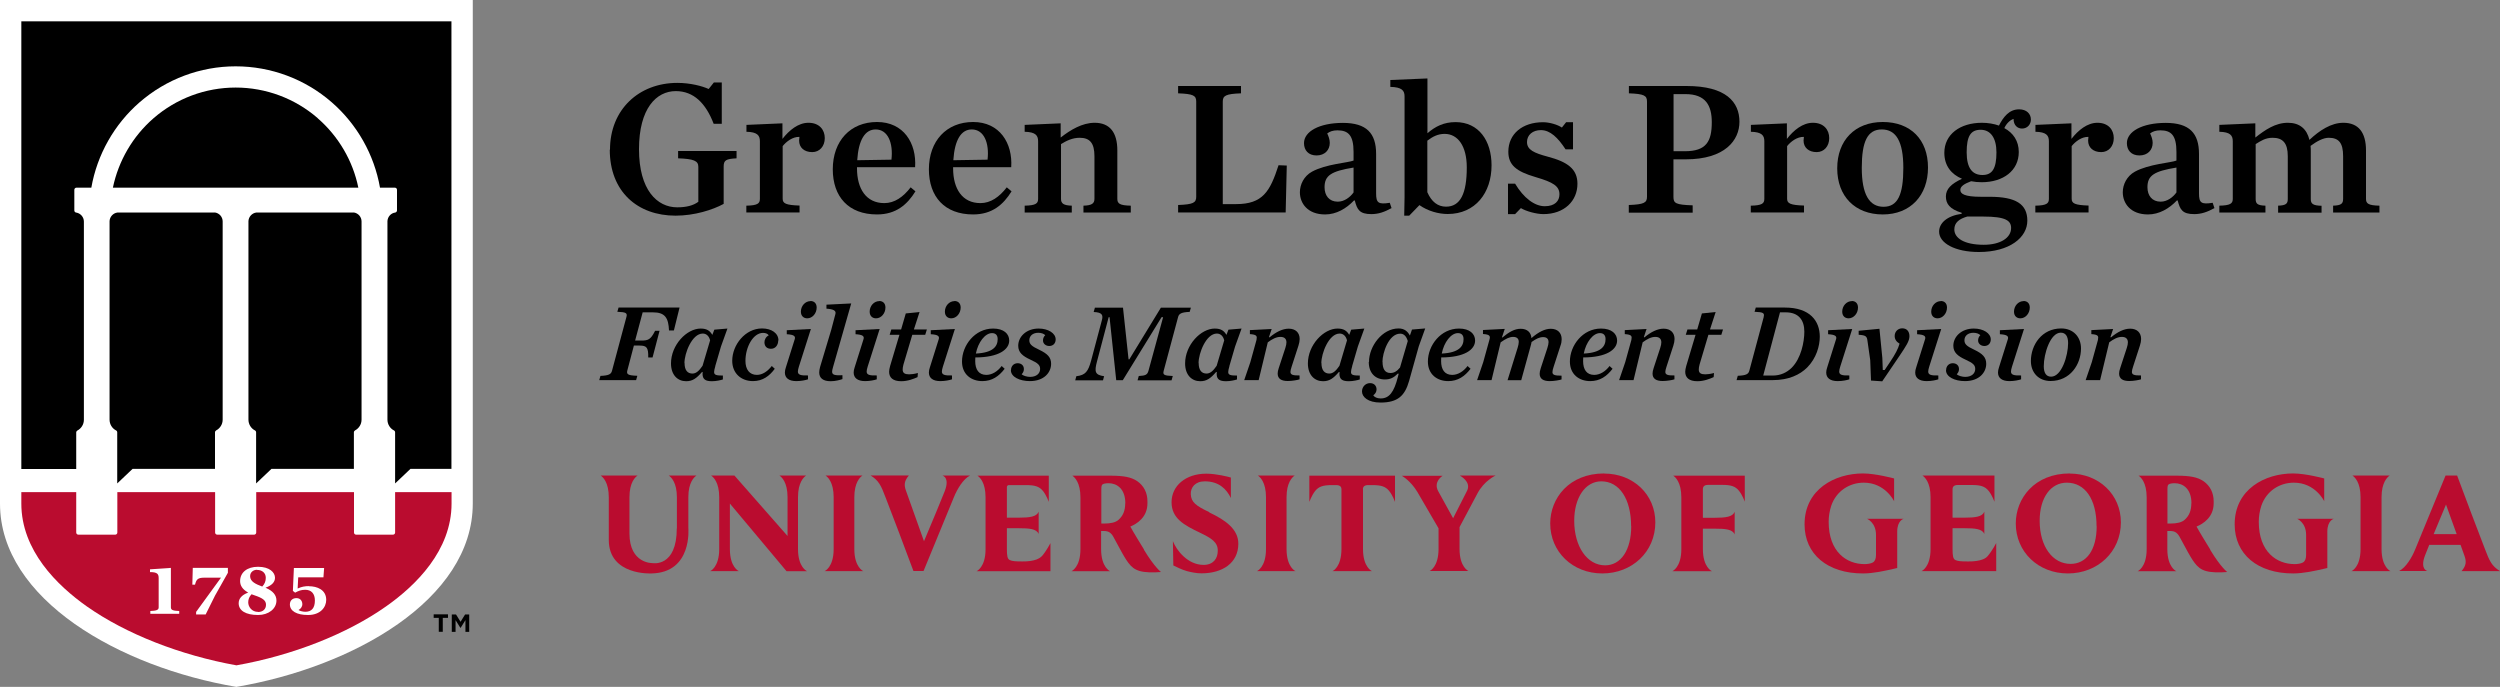
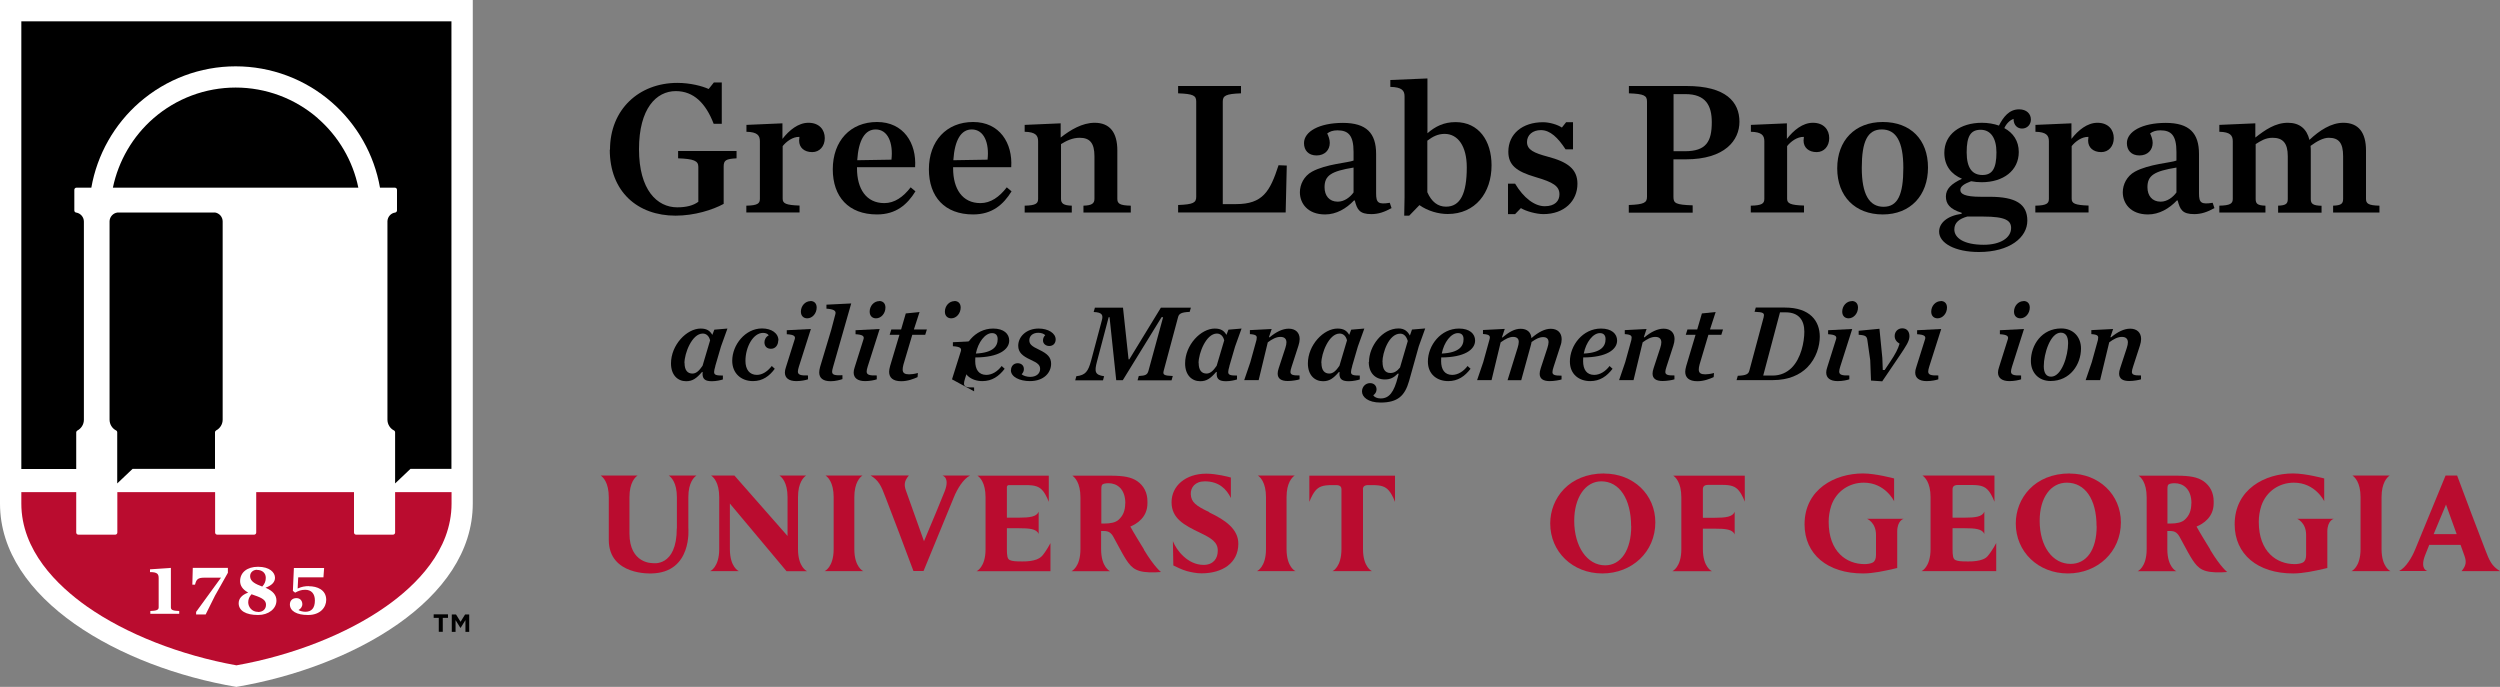
<svg xmlns="http://www.w3.org/2000/svg" id="Layer_1" width="225" height="61.82" viewBox="0 0 225 61.82">
  <rect x="0" y="0" width="225" height="61.82" fill="#808080" stroke="none" />
  <defs>
    <style>.cls-1{fill:#ba0c2f;}.cls-2{fill:#fff;}</style>
  </defs>
  <path class="cls-2" d="M42.55,0v45.32c0,8.65-10.81,14.73-21.28,16.5C10.81,60.05,0,53.96,0,45.32V0h42.55Z" />
  <path d="M28.6,10.64c-2.05-1.78-4.67-2.76-7.39-2.76s-5.34.98-7.39,2.76c-1.87,1.62-3.16,3.84-3.66,6.25h22.09c-.49-2.41-1.79-4.63-3.66-6.25Z" />
  <path d="M19.34,19.13h-8.78c-.38.05-.68.38-.7.77v17.87c0,.41.23.79.59.97.06.03.1.1.1.17v4.6l1.38-1.31h7.42v-3.29c0-.07.04-.13.1-.17.36-.19.59-.56.59-.97v-17.84c0-.41-.3-.75-.71-.81Z" />
-   <path d="M31.84,19.13h-8.78c-.38.05-.68.38-.7.77v17.87c0,.41.23.79.59.97.06.03.1.1.1.17v4.6l1.38-1.31h7.42v-3.29c0-.07.04-.13.1-.17.36-.19.59-.56.59-.97v-17.84c0-.41-.3-.75-.71-.81Z" />
  <path class="cls-1" d="M7.82,54.58c3.51,2.47,8.4,4.39,13.46,5.3,5.06-.9,9.94-2.82,13.46-5.3,2.69-1.89,5.9-5.04,5.9-9.26v-1.03h-5.08v3.64c0,.1-.08.19-.19.19h-3.32c-.1,0-.19-.08-.19-.19v-3.64h-8.8v3.64c0,.1-.08.19-.19.19h-3.32c-.1,0-.19-.08-.19-.19v-3.64h-8.8v3.64c0,.1-.08.19-.19.19h-3.32c-.1,0-.19-.08-.19-.19v-3.64H1.92v1.03c0,4.22,3.21,7.36,5.9,9.26Z" />
  <path d="M6.86,38.92c0-.07.04-.13.1-.17.36-.19.59-.56.59-.97v-17.84c0-.4-.3-.75-.7-.81-.09-.01-.16-.09-.16-.19v-1.86c0-.1.08-.19.19-.19h1.34c.52-2.97,2.06-5.7,4.35-7.69,2.4-2.08,5.46-3.23,8.64-3.23s6.25,1.15,8.64,3.23c2.29,1.99,3.83,4.72,4.35,7.69h1.34c.1,0,.19.08.19.19v1.86c0,.09-.07.17-.16.19-.39.05-.68.38-.7.77v17.87c0,.41.23.79.59.97.06.03.1.1.1.17v4.6l1.38-1.31h0s3.69,0,3.69,0V1.92H1.92v40.29h4.94v-3.29Z" />
  <path class="cls-2" d="M15.38,54.67v-3.56l-1.88.13v.25s.03,0,.05,0c.31,0,.5.05.61.15.09.09.12.21.12.4v2.63c0,.24-.24.3-.75.32v.25h2.6v-.25c-.51-.02-.75-.07-.75-.32Z" />
  <path class="cls-2" d="M17.55,52.63c.12-.49.25-.64.85-.64h1.49l-.03.04-2.21,3.04v.23h.86l.84-1.69,1.16-2.06v-.44h-3.16l-.04,1.51h.24Z" />
  <path class="cls-2" d="M23.87,52.9l.06-.02c.54-.2.82-.5.82-.88,0-.48-.48-.99-1.53-.99-.98,0-1.61.51-1.61,1.29,0,.41.23.75.69,1.01l.04.02-.05.02c-.54.21-.81.53-.81.94,0,.67.64,1.06,1.75,1.06.94,0,1.65-.56,1.65-1.3,0-.49-.31-.86-.95-1.14l-.05-.02ZM23.12,51.29c.48,0,.8.28.8.71,0,.3-.09.54-.31.78h-.01s-.02,0-.02,0c-.54-.2-1.07-.43-1.07-.92,0-.38.31-.58.62-.58ZM23.22,55.07c-.55,0-.88-.45-.88-.86,0-.27.09-.5.29-.72h.01s.02,0,.02,0c.06.03.14.06.22.08.79.26,1.06.48,1.06.86,0,.39-.28.65-.72.65Z" />
  <path class="cls-2" d="M27.81,52.75c-.38,0-.67.06-.98.2l-.04.02v-.04s.05-.97.05-.97h2.27l.06-.84h-2.72l-.09,2.06.2.16c.3-.16.54-.26.91-.26.55,0,.87.35.87.96,0,.68-.29,1.02-.86,1.02-.2,0-.49-.07-.58-.14l-.03-.02.03-.02c.15-.08.31-.27.31-.5,0-.27-.16-.55-.53-.55s-.59.23-.59.57c0,.59.61.95,1.63.95,1.13,0,1.64-.71,1.64-1.36,0-.91-.81-1.23-1.57-1.23Z" />
  <path d="M39.5,55.61h-.47v-.32h1.29v.32h-.47v1.25h-.36v-1.25ZM40.66,55.3h.38l.41.66.41-.66h.37v1.57h-.34v-1.06l-.43.69h-.03l-.43-.69v1.06h-.34v-1.57Z" />
  <path d="M54.9,13.47c0-3.62,2.61-6.01,6.06-6.01,1.18,0,2.25.29,2.82.55l.47-.59h.71v3.72h-.73c-.71-1.85-1.8-2.94-3.41-2.94-1.75,0-3.31,1.56-3.31,5.23s1.63,5.23,3.44,5.23c.81,0,1.45-.16,1.9-.5v-3.15c0-.54-.42-.71-1.82-.76v-.66h5.26v.66c-.95.05-1.16.17-1.16.74v3.36c-.99.54-2.63,1.06-4.33,1.06-3.41,0-5.92-2.15-5.92-5.94Z" />
  <path d="M67.18,18.51c.99-.02,1.21-.19,1.21-.61v-5.19c0-.52-.23-.83-1.21-.85v-.62l3.24-.14v1.4c.61-.78,1.42-1.45,2.34-1.45.99,0,1.47.64,1.47,1.38s-.47,1.26-1.13,1.26c-.71,0-1.18-.4-1.18-1.04,0-.09.02-.23.03-.33-.61-.02-1.18.42-1.51.83v4.74c0,.42.29.57,1.52.61v.62h-4.79v-.62Z" />
  <path d="M74.95,15.24c0-2.56,1.59-4.26,3.98-4.26s3.57,1.9,3.43,4.07h-5.23v.1c0,1.85.83,3.13,2.46,3.13.92,0,1.7-.55,2.37-1.42l.43.36c-.73,1.18-1.73,2.08-3.46,2.08-2.56,0-3.98-1.59-3.98-4.07ZM77.15,14.42l3.08-.05c.17-1.49-.31-2.72-1.42-2.72-.95,0-1.54.92-1.66,2.77Z" />
  <path d="M83.6,15.24c0-2.56,1.59-4.26,3.98-4.26s3.57,1.9,3.43,4.07h-5.23v.1c0,1.85.83,3.13,2.46,3.13.92,0,1.7-.55,2.37-1.42l.43.36c-.73,1.18-1.73,2.08-3.46,2.08-2.56,0-3.98-1.59-3.98-4.07ZM85.8,14.42l3.08-.05c.17-1.49-.31-2.72-1.42-2.72-.95,0-1.54.92-1.66,2.77Z" />
  <path d="M92.22,18.51c.99-.02,1.21-.19,1.21-.61v-5.19c0-.52-.23-.83-1.21-.85v-.62l3.24-.14v1.28c.88-.69,1.94-1.33,3.06-1.33,1.37,0,2.04.88,2.04,2.49v4.36c0,.42.21.59,1.21.61v.62h-4.26v-.62c.74-.02.99-.19.99-.61v-3.84c0-1.19-.42-1.66-1.33-1.66-.66,0-1.21.28-1.68.57v4.93c0,.42.24.59.97.61v.62h-4.24v-.62Z" />
  <path d="M106.03,18.45c1.37-.05,1.63-.21,1.63-.74v-8.57c0-.54-.26-.69-1.63-.74v-.66h5.66v.66c-1.37.05-1.64.21-1.64.74v9.23h1.19c2.41,0,3.06-1.13,3.83-3.5l.74.03-.1,4.22h-9.68v-.68Z" />
  <path d="M116.99,17.3c0-.69.36-1.45,1.09-1.85,1.26-.69,3.25-.8,3.74-1v-.78c0-1.49-.47-1.94-1.45-1.94-.4,0-.69.1-.92.28.12.26.23.54.23.85,0,.64-.45,1.13-1.19,1.13s-1.13-.47-1.13-1.11c0-1.04,1.37-1.82,3.5-1.82s2.99.93,2.99,2.79v3.55c0,.85.19,1.02,1.23.85l.16.48c-.64.35-1.18.54-1.82.54-1.06,0-1.28-.4-1.49-1.23h-.07c-.69.73-1.59,1.26-2.6,1.26-1.59,0-2.27-1.02-2.27-1.99ZM121.82,17.31v-2.23c-2.01.33-2.61.71-2.61,1.77,0,.76.42,1.3,1.19,1.3.59,0,1.11-.4,1.42-.83Z" />
  <path d="M126.41,17.81v-9.14c0-.52-.24-.83-1.28-.85v-.62l3.34-.14v4.93c.71-.61,1.47-1,2.53-1,2.09,0,3.24,1.68,3.24,3.89,0,2.46-1.45,4.38-3.95,4.38-.81,0-1.78-.26-2.54-.8l-.92.95h-.45l.03-1.61ZM132.01,15.06c0-1.92-.81-3.01-1.99-3.01-.61,0-1.07.24-1.56.61v4.64c.38.87.95,1.3,1.68,1.3,1.3,0,1.87-1.19,1.87-3.53Z" />
  <path d="M135.7,16.53h.66c.76,1.28,1.75,2.03,2.67,2.03s1.32-.48,1.32-1.07c0-.74-.57-1.09-2.11-1.54-1.8-.52-2.49-1.11-2.49-2.3,0-1.59,1.26-2.65,3.12-2.65.59,0,1.32.22,1.7.48l.38-.48h.62v2.44h-.67c-.68-1.04-1.38-1.73-2.22-1.73-.73,0-1.25.43-1.25,1.07,0,.71.64.99,1.87,1.32,1.78.47,2.67,1.11,2.67,2.44,0,1.54-1.18,2.73-3.06,2.73-.64,0-1.58-.26-2.03-.54l-.52.54h-.64v-2.73Z" />
  <path d="M146.6,18.45c1.37-.05,1.63-.21,1.63-.74v-8.57c0-.54-.26-.69-1.63-.74v-.66h5.19c3.55,0,4.76,1.44,4.76,3.22,0,1.66-1.3,3.38-4.83,3.38h-1.11v3.38c0,.57.19.71,1.73.76v.66h-5.75v-.68ZM151.64,13.61c1.92,0,2.42-.87,2.42-2.61,0-1.51-.55-2.53-2.37-2.53h-1.07v5.14h1.02Z" />
  <path d="M157.58,18.51c.99-.02,1.21-.19,1.21-.61v-5.19c0-.52-.23-.83-1.21-.85v-.62l3.24-.14v1.4c.61-.78,1.42-1.45,2.34-1.45.99,0,1.47.64,1.47,1.38s-.47,1.26-1.13,1.26c-.71,0-1.18-.4-1.18-1.04,0-.09.02-.23.03-.33-.61-.02-1.18.42-1.51.83v4.74c0,.42.29.57,1.52.61v.62h-4.79v-.62Z" />
  <path d="M165.35,15.15c0-2.51,1.59-4.17,4.1-4.17s4.07,1.59,4.07,4.1-1.58,4.22-4.07,4.22-4.1-1.63-4.1-4.15ZM171.3,15.11c0-2.39-.66-3.46-1.94-3.46s-1.8,1.07-1.8,3.46.68,3.5,1.96,3.5,1.78-1.09,1.78-3.5Z" />
  <path d="M179.9,11.31c.4-.78.92-1.47,1.82-1.47.67,0,1.06.4,1.06.92,0,.43-.31.81-.8.81-.4,0-.76-.29-.76-.87-.35.12-.66.45-.83.83.8.43,1.3,1.16,1.3,2.15,0,1.68-1.4,2.72-3.34,2.72-.33,0-.64-.03-.95-.09-.64.24-.97.47-.97.78,0,.35.35.62,1.87.62h.78c2.32,0,3.38.64,3.38,2.15s-1.59,2.82-4.36,2.82c-2.15,0-3.58-.8-3.58-1.83,0-.76.69-1.42,2.03-1.61v-.09c-1.07-.33-1.42-.8-1.42-1.47s.48-1.14,1.45-1.59c-.95-.4-1.59-1.16-1.59-2.34,0-1.66,1.42-2.7,3.38-2.7.55,0,1.09.09,1.56.26ZM181,20.53c0-.66-.45-1.04-2.51-1.04h-1.44c-.73.21-1.16.55-1.16,1.16,0,.76.85,1.38,2.65,1.38,1.49,0,2.46-.62,2.46-1.51ZM179.68,13.71c0-1.28-.52-2.03-1.42-2.03s-1.26.57-1.26,2.03.54,2.04,1.42,2.04,1.26-.57,1.26-2.04Z" />
  <path d="M183.19,18.51c.99-.02,1.21-.19,1.21-.61v-5.19c0-.52-.23-.83-1.21-.85v-.62l3.24-.14v1.4c.61-.78,1.42-1.45,2.34-1.45.99,0,1.47.64,1.47,1.38s-.47,1.26-1.13,1.26c-.71,0-1.18-.4-1.18-1.04,0-.09.02-.23.03-.33-.61-.02-1.18.42-1.51.83v4.74c0,.42.29.57,1.52.61v.62h-4.79v-.62Z" />
  <path d="M191.05,17.3c0-.69.36-1.45,1.09-1.85,1.26-.69,3.25-.8,3.74-1v-.78c0-1.49-.47-1.94-1.45-1.94-.4,0-.69.1-.92.28.12.26.23.54.23.85,0,.64-.45,1.13-1.19,1.13s-1.13-.47-1.13-1.11c0-1.04,1.37-1.82,3.5-1.82s2.99.93,2.99,2.79v3.55c0,.85.19,1.02,1.23.85l.16.48c-.64.35-1.18.54-1.82.54-1.06,0-1.28-.4-1.49-1.23h-.07c-.69.73-1.59,1.26-2.6,1.26-1.59,0-2.27-1.02-2.27-1.99ZM195.88,17.31v-2.23c-2.01.33-2.61.71-2.61,1.77,0,.76.42,1.3,1.19,1.3.59,0,1.11-.4,1.42-.83Z" />
  <path d="M205.02,18.51c.74-.02.88-.19.88-.61v-3.84c0-1.19-.45-1.66-1.37-1.66-.64,0-1.06.28-1.52.57v4.93c0,.42.14.59.88.61v.62h-4.15v-.62c.99-.02,1.21-.19,1.21-.61v-5.19c0-.52-.23-.83-1.21-.85v-.62l3.24-.14v1.28c.88-.69,1.8-1.33,2.93-1.33,1.06,0,1.7.55,1.94,1.54.9-.85,1.96-1.54,3.05-1.54,1.37,0,2.04.88,2.04,2.49v4.36c0,.42.21.59,1.21.61v.62h-4.17v-.62c.74-.02.9-.19.9-.61v-3.84c0-1.19-.38-1.66-1.3-1.66-.48,0-1.06.31-1.63.73.02.22.02.35.02.47v4.31c0,.42.17.59.97.61v.62h-3.91v-.62Z" />
-   <path d="M53.93,34.22l.11-.39c.75-.03.96-.15,1.04-.46l1.3-4.85c.09-.34-.02-.43-.82-.46l.11-.38h5.49l-.51,2.06h-.44c-.05-1.12-.34-1.63-1.45-1.63h-.92l-.68,2.54h.55c.64,0,.85-.09,1.25-.88h.4l-.63,2.4h-.39c.02-.9-.14-1.07-.78-1.07h-.51l-.59,2.24c-.09.35.05.45.9.48l-.11.39h-3.31Z" />
  <path d="M64.38,32.95c-.07.24-.11.41-.11.53,0,.27.2.32.79.32v.35c-.17.06-.6.16-.98.16-.57,0-.84-.16-.85-.64,0-.06,0-.12.01-.18l-.05-.02c-.52.6-.87.84-1.44.84-.75,0-1.36-.55-1.36-1.6,0-1.67,1.42-3.14,2.67-3.14.59,0,.85.23,1.05.57l.18-.47,1.18-.1-.58,1.61-.52,1.78ZM61.61,32.67c0,.67.28.95.71.95.34,0,.61-.26.91-.7l.68-2.29c-.1-.4-.35-.61-.66-.61-.97,0-1.65,1.77-1.65,2.66Z" />
  <path d="M70.04,30.64c0,.43-.26.75-.65.75-.35,0-.59-.2-.59-.59,0-.22.13-.5.39-.62-.11-.15-.28-.22-.52-.22-.88,0-1.58,1.26-1.58,2.52,0,.77.36,1.26,1.03,1.26.49,0,.96-.31,1.34-.8l.27.25c-.47.64-1.08,1.11-1.96,1.11-1.08,0-1.87-.71-1.87-1.83,0-1.43,1.17-2.91,2.68-2.91.86,0,1.48.43,1.48,1.08Z" />
  <path d="M72.72,34.14c-.21.07-.61.16-1.05.16-.68,0-1.03-.29-1.03-.77,0-.14.03-.3.09-.47l.79-2.51c.1-.29-.05-.43-.71-.47v-.36l2.17-.11-1.08,3.39c-.06.19-.09.34-.09.44,0,.29.25.37.91.35v.35ZM72.94,27.09c.31,0,.56.19.56.59,0,.52-.38.97-.85.97-.32,0-.57-.21-.57-.6,0-.52.39-.95.87-.95Z" />
  <path d="M74.97,33.05c-.05.17-.08.31-.08.4,0,.29.24.35.93.32v.35c-.21.07-.62.19-1.06.19-.68,0-1.03-.28-1.03-.79,0-.14.03-.32.08-.5l1-3.33.38-1.44c.08-.3-.2-.43-.81-.47v-.36l2.23-.11-1.64,5.74Z" />
  <path d="M78.91,34.14c-.21.07-.61.16-1.05.16-.68,0-1.03-.29-1.03-.77,0-.14.03-.3.09-.47l.79-2.51c.1-.29-.05-.43-.71-.47v-.36l2.17-.11-1.08,3.39c-.06.19-.09.34-.09.44,0,.29.25.37.91.35v.35ZM79.13,27.09c.31,0,.56.19.56.59,0,.52-.38.97-.85.97-.32,0-.57-.21-.57-.6,0-.52.39-.95.87-.95Z" />
  <path d="M82.11,30.12l-.8,2.69c-.05.18-.07.34-.07.45,0,.32.2.43.58.43.2,0,.46-.03.79-.12l-.03.37c-.33.15-.87.37-1.47.37-.75,0-1.09-.33-1.09-.85,0-.11.03-.32.09-.52l.84-2.81h-.88l.15-.48h.88l.42-1.44,1.24-.13-.51,1.57h1.17l-.15.48h-1.16Z" />
-   <path d="M85.68,34.14c-.21.07-.61.16-1.05.16-.68,0-1.03-.29-1.03-.77,0-.14.03-.3.09-.47l.79-2.51c.1-.29-.05-.43-.71-.47v-.36l2.17-.11-1.08,3.39c-.06.19-.09.34-.09.44,0,.29.25.37.91.35v.35ZM85.9,27.09c.31,0,.56.19.56.59,0,.52-.38.97-.85.97-.32,0-.57-.21-.57-.6,0-.52.39-.95.87-.95Z" />
+   <path d="M85.68,34.14l.79-2.51c.1-.29-.05-.43-.71-.47v-.36l2.17-.11-1.08,3.39c-.06.19-.09.34-.09.44,0,.29.25.37.91.35v.35ZM85.9,27.09c.31,0,.56.19.56.59,0,.52-.38.97-.85.97-.32,0-.57-.21-.57-.6,0-.52.39-.95.87-.95Z" />
  <path d="M87.78,32.15c-.01.11-.01.23-.01.35,0,.77.33,1.24,1,1.24.49,0,1-.29,1.38-.8l.27.25c-.52.68-1.14,1.11-2.01,1.11-.99,0-1.83-.6-1.83-1.76,0-1.46,1.16-2.97,2.8-2.97.97,0,1.45.48,1.45,1.08,0,.82-.96,1.51-3.03,1.52ZM87.84,31.82c1.56-.08,1.95-.66,1.95-1.3,0-.35-.18-.54-.51-.54-.62,0-1.25.82-1.45,1.83Z" />
  <path d="M90.99,33.31c0-.36.25-.62.6-.62.31,0,.56.19.56.53,0,.17-.07.33-.2.46.13.14.48.24.76.24.57,0,.9-.31.9-.71,0-.36-.2-.53-.87-.84-.7-.32-1.1-.65-1.1-1.25,0-.82.73-1.55,1.84-1.55.86,0,1.53.42,1.53.98,0,.33-.21.59-.58.59-.31,0-.56-.21-.56-.49,0-.16.04-.33.2-.48-.1-.12-.34-.22-.62-.22-.52,0-.81.3-.81.67,0,.33.17.53.89.86.73.35,1.07.67,1.07,1.26,0,.78-.63,1.56-1.91,1.56-.93,0-1.71-.38-1.71-.98Z" />
  <path d="M98.53,27.69h2.54l.5,4.65h.07l2.84-4.65h2.7l-.11.38c-.74.03-.96.16-1.04.46l-1.3,4.85c-.09.35.03.43.82.46l-.11.39h-3.06l.11-.39c.62-.03.77-.12.87-.46l1.32-4.83h-.14l-3.49,5.67h-.59l-.6-5.67h-.08l-1.05,3.98c-.25.94-.18,1.21.64,1.33l-.1.37h-2.5l.1-.37c.83-.1,1.06-.42,1.33-1.4l.97-3.64c.12-.45.05-.71-.74-.74l.11-.38Z" />
  <path d="M110.65,32.95c-.07.24-.11.41-.11.53,0,.27.2.32.79.32v.35c-.17.06-.6.16-.98.16-.57,0-.84-.16-.85-.64,0-.06,0-.12.01-.18l-.05-.02c-.52.6-.87.84-1.44.84-.75,0-1.36-.55-1.36-1.6,0-1.67,1.42-3.14,2.67-3.14.59,0,.85.23,1.05.57l.18-.47,1.18-.1-.58,1.61-.52,1.78ZM107.88,32.67c0,.67.28.95.71.95.34,0,.61-.26.91-.7l.68-2.29c-.1-.4-.35-.61-.66-.61-.97,0-1.65,1.77-1.65,2.66Z" />
  <path d="M113.08,30.55c.08-.3.02-.44-.59-.48v-.36l1.96-.1-.24.72.04.04c.6-.5,1.18-.79,1.74-.79.61,0,.98.36.98.93,0,.17-.04.39-.11.6l-.61,1.88c-.07.21-.11.37-.11.48,0,.25.2.33.82.32v.35c-.17.06-.67.15-1.06.15-.59,0-.91-.21-.91-.67,0-.13.03-.31.1-.5l.59-1.8c.07-.21.1-.38.1-.51,0-.31-.18-.49-.54-.49-.38,0-.75.2-1.14.49l-.82,3.4h-1.3l.55-1.61.57-2.06Z" />
  <path d="M121.7,32.95c-.07.24-.11.41-.11.53,0,.27.2.32.79.32v.35c-.17.06-.6.16-.98.16-.57,0-.84-.16-.85-.64,0-.06,0-.12.01-.18l-.05-.02c-.52.6-.87.84-1.44.84-.75,0-1.36-.55-1.36-1.6,0-1.67,1.42-3.14,2.67-3.14.59,0,.85.23,1.05.57l.18-.47,1.18-.1-.58,1.61-.52,1.78ZM118.93,32.67c0,.67.28.95.71.95.34,0,.61-.26.91-.7l.68-2.29c-.1-.4-.35-.61-.66-.61-.97,0-1.65,1.77-1.65,2.66Z" />
  <path d="M123.21,32.57c0-1.41,1.19-3.01,2.66-3.01.55,0,.83.29,1.02.64l.19-.54,1.19-.1-.58,1.61-.87,3.11c-.38,1.34-1.02,1.95-2.57,1.95-1.14,0-1.67-.51-1.67-1,0-.43.33-.75.72-.75s.59.26.59.57c0,.2-.11.4-.29.52.07.16.33.29.66.29.76,0,1.2-.55,1.55-1.94l.07-.28-.07-.02c-.37.37-.68.53-1.17.53-.85,0-1.45-.57-1.45-1.57ZM124.43,32.57c0,.61.2,1,.71,1,.33,0,.59-.16.86-.49l.7-2.39c-.12-.4-.33-.66-.68-.66-1.04,0-1.6,1.74-1.6,2.54Z" />
  <path d="M129.71,32.15c-.01.11-.01.23-.01.35,0,.77.33,1.24,1,1.24.49,0,1-.29,1.38-.8l.27.25c-.52.68-1.14,1.11-2.01,1.11-.99,0-1.83-.6-1.83-1.76,0-1.46,1.16-2.97,2.8-2.97.97,0,1.45.48,1.45,1.08,0,.82-.96,1.51-3.03,1.52ZM129.77,31.82c1.56-.08,1.95-.66,1.95-1.3,0-.35-.18-.54-.51-.54-.62,0-1.25.82-1.45,1.83Z" />
  <path d="M135.17,30.34l.04.04c.6-.5,1.1-.79,1.65-.79.59,0,.93.32.97.84.64-.56,1.22-.84,1.74-.84.6,0,.98.35.98.94,0,.18-.03.38-.11.59l-.61,1.88c-.07.21-.11.37-.11.49,0,.25.2.32.82.32v.34c-.17.06-.67.15-1.06.15-.59,0-.91-.21-.91-.66,0-.14.03-.31.1-.51l.59-1.8c.07-.21.11-.41.11-.53,0-.3-.16-.46-.49-.46s-.63.15-1.04.44c-.02.11-.04.23-.08.35l-.85,3.09h-1.23l.91-2.93c.06-.2.1-.38.1-.52,0-.28-.16-.45-.51-.45-.31,0-.64.15-1.12.49l-.82,3.4h-1.3l.55-1.61.57-2.06c.08-.3.02-.44-.59-.48v-.36l1.96-.1-.24.72Z" />
  <path d="M142.49,32.15c-.01.11-.01.23-.01.35,0,.77.33,1.24,1,1.24.49,0,1-.29,1.38-.8l.27.25c-.52.68-1.14,1.11-2.01,1.11-.99,0-1.83-.6-1.83-1.76,0-1.46,1.16-2.97,2.8-2.97.97,0,1.45.48,1.45,1.08,0,.82-.96,1.51-3.03,1.52ZM142.55,31.82c1.56-.08,1.95-.66,1.95-1.3,0-.35-.18-.54-.51-.54-.62,0-1.25.82-1.45,1.83Z" />
  <path d="M146.82,30.55c.08-.3.02-.44-.59-.48v-.36l1.96-.1-.24.72.04.04c.6-.5,1.18-.79,1.74-.79.61,0,.98.36.98.93,0,.17-.04.39-.11.6l-.61,1.88c-.07.21-.11.37-.11.48,0,.25.2.33.82.32v.35c-.17.06-.67.15-1.06.15-.59,0-.91-.21-.91-.67,0-.13.03-.31.1-.5l.59-1.8c.07-.21.1-.38.1-.51,0-.31-.18-.49-.54-.49-.38,0-.75.2-1.14.49l-.82,3.4h-1.3l.55-1.61.57-2.06Z" />
  <path d="M153.76,30.12l-.8,2.69c-.05.18-.07.34-.07.45,0,.32.2.43.58.43.2,0,.46-.03.79-.12l-.03.37c-.33.15-.87.37-1.47.37-.75,0-1.09-.33-1.09-.85,0-.11.03-.32.09-.52l.84-2.81h-.88l.15-.48h.88l.42-1.44,1.24-.13-.51,1.57h1.17l-.15.48h-1.16Z" />
  <path d="M158.73,28.52c.09-.34-.02-.43-.82-.46l.11-.38h2.62c2.26,0,3.14,1.21,3.14,2.62,0,.84-.31,1.94-1.13,2.77-.66.66-1.67,1.14-3.1,1.14h-3.26l.11-.39c.75-.03.96-.15,1.04-.46l1.3-4.85ZM159.54,33.8c.72,0,1.28-.28,1.71-.7.85-.85,1.14-2.33,1.14-3.25,0-1.03-.5-1.74-1.68-1.74h-.51l-1.51,5.69h.84Z" />
  <path d="M166.44,34.14c-.21.07-.61.16-1.05.16-.68,0-1.03-.29-1.03-.77,0-.14.03-.3.09-.47l.79-2.51c.1-.29-.05-.43-.71-.47v-.36l2.17-.11-1.08,3.39c-.06.19-.09.34-.09.44,0,.29.25.37.91.35v.35ZM166.66,27.09c.31,0,.56.19.56.59,0,.52-.38.97-.85.97-.32,0-.57-.21-.57-.6,0-.52.39-.95.87-.95Z" />
  <path d="M168.39,34.25l-.07-1.84-.25-1.75c-.05-.39-.15-.49-.79-.53v-.36l1.87-.18.26,2.63.04,1.08h.17l.51-.76c.45-.67.7-1.15.83-1.61-.27-.16-.44-.38-.44-.69,0-.39.29-.69.68-.69.45,0,.65.32.65.71,0,.44-.31.89-.87,1.73l-1.58,2.33-1.02-.07Z" />
  <path d="M174.45,34.14c-.21.07-.61.16-1.05.16-.68,0-1.03-.29-1.03-.77,0-.14.03-.3.09-.47l.79-2.51c.1-.29-.05-.43-.71-.47v-.36l2.17-.11-1.08,3.39c-.06.19-.09.34-.09.44,0,.29.25.37.91.35v.35ZM174.67,27.09c.31,0,.56.19.56.59,0,.52-.38.97-.85.97-.32,0-.57-.21-.57-.6,0-.52.39-.95.87-.95Z" />
-   <path d="M175.15,33.31c0-.36.25-.62.6-.62.31,0,.56.19.56.53,0,.17-.07.33-.2.46.13.14.48.24.76.24.57,0,.9-.31.9-.71,0-.36-.2-.53-.87-.84-.7-.32-1.1-.65-1.1-1.25,0-.82.73-1.55,1.84-1.55.86,0,1.53.42,1.53.98,0,.33-.21.59-.58.59-.31,0-.56-.21-.56-.49,0-.16.04-.33.2-.48-.1-.12-.34-.22-.62-.22-.52,0-.81.3-.81.67,0,.33.17.53.89.86.73.35,1.07.67,1.07,1.26,0,.78-.63,1.56-1.91,1.56-.93,0-1.71-.38-1.71-.98Z" />
  <path d="M181.9,34.14c-.21.07-.61.16-1.05.16-.68,0-1.03-.29-1.03-.77,0-.14.03-.3.09-.47l.79-2.51c.1-.29-.05-.43-.71-.47v-.36l2.17-.11-1.08,3.39c-.06.19-.09.34-.09.44,0,.29.25.37.91.35v.35ZM182.12,27.09c.31,0,.56.19.56.59,0,.52-.38.97-.85.97-.32,0-.57-.21-.57-.6,0-.52.39-.95.87-.95Z" />
  <path d="M187.29,31.36c0,1.44-.98,2.93-2.74,2.93-1.09,0-1.77-.77-1.77-1.8,0-1.44.98-2.93,2.73-2.93,1.09,0,1.78.77,1.78,1.8ZM186.13,30.88c0-.62-.23-.94-.66-.94-.94,0-1.53,1.89-1.53,3.02,0,.62.23.94.66.94.95,0,1.53-1.89,1.53-3.02Z" />
  <path d="M188.81,30.55c.08-.3.02-.44-.59-.48v-.36l1.96-.1-.24.72.04.04c.6-.5,1.18-.79,1.74-.79.61,0,.98.36.98.93,0,.17-.04.39-.11.6l-.61,1.88c-.07.21-.11.37-.11.48,0,.25.2.33.82.32v.35c-.17.06-.67.15-1.06.15-.59,0-.91-.21-.91-.67,0-.13.03-.31.1-.5l.59-1.8c.07-.21.1-.38.1-.51,0-.31-.18-.49-.54-.49-.38,0-.75.2-1.14.49l-.82,3.4h-1.3l.55-1.61.57-2.06Z" />
  <path class="cls-1" d="M186.28,42.61h0c-3.19,0-4.86,2.26-4.86,4.5,0,2.56,2.02,4.5,4.69,4.5s4.77-1.94,4.77-4.6c0-2.5-1.98-4.39-4.6-4.39ZM188.7,47.36c0,2.14-.92,3.39-2.35,3.39-1.61,0-2.78-1.56-2.78-3.88,0-2.09,1-3.43,2.44-3.43h0c1.63,0,2.68,1.46,2.68,3.92Z" />
  <path class="cls-1" d="M144.38,42.61h0c-3.19,0-4.86,2.26-4.86,4.5,0,2.56,2.02,4.5,4.69,4.5s4.77-1.94,4.77-4.6c0-2.5-1.98-4.39-4.6-4.39ZM146.81,47.36c0,2.14-.92,3.52-2.35,3.52-1.61,0-2.78-1.68-2.78-4.01,0-2.09,1-3.55,2.44-3.55h0c1.63,0,2.68,1.59,2.68,4.04Z" />
  <path class="cls-1" d="M170.75,47.84v3.28s-.34.08-.34.08c-.8.18-1.81.41-2.74.41-3.2,0-5.26-1.73-5.26-4.42,0-3.15,2.72-4.58,5.26-4.58,1.14,0,2.8.45,2.8.45v2.05s-.79-1.67-2.73-1.67c-1.3,0-2.48.76-2.93,2.08-.15.46-.23.96-.23,1.44,0,2.72,1.62,3.81,3.23,3.81.24,0,.56-.04.75-.15.19-.12.28-.34.28-.67v-1.81c0-1.12-.81-1.45-.81-1.45h3.3s-.58.15-.58,1.15Z" />
  <path class="cls-1" d="M209.46,47.84v3.28s-.34.08-.34.08c-.8.18-1.81.41-2.74.41-3.2,0-5.26-1.73-5.26-4.42,0-3.15,2.72-4.58,5.26-4.58,1.14,0,2.8.45,2.8.45v2.05s-.79-1.67-2.73-1.67c-1.3,0-2.48.76-2.93,2.08-.15.46-.23.96-.23,1.44,0,2.72,1.62,3.81,3.23,3.81.24,0,.56-.04.75-.15.19-.12.28-.34.28-.67v-1.81c0-1.12-.81-1.45-.81-1.45h3.3s-.58.15-.58,1.15Z" />
  <path class="cls-1" d="M84.83,42.8c.52.22.4.89.19,1.42-.1.29-1.3,3.17-1.86,4.49-.21-.57-1.56-4.37-1.63-4.57-.17-.48-.16-.85.27-1.35h-3.45c.74.46.94.89,1.36,2,.72,1.84,1.7,4.47,2.48,6.55l.02.05h.91l2.73-6.64c.3-.74.84-1.64,1.45-1.95h-2.48Z" />
  <path class="cls-1" d="M93.74,50.07c-.44.49-1.59.46-1.76.46-.56,0-.87-.02-1.09-.12-.23-.1-.27-.4-.27-1v-1.87h1.06c.95,0,1.61.05,1.8.52v-2.01c-.18.46-.81.54-1.8.54h-1.06v-2.76c0-.1.08-.17.17-.17h1.58c.78,0,1.17.13,1.49.52.32.39.53.99.53.99v-2.36h-6.42c.2.13.73.61.73,1.95v4.66c0,1.65-.81,1.99-.81,1.99h6.65v-2.53s-.36.71-.79,1.2Z" />
  <path class="cls-1" d="M177.09,50.53c-.56,0-.87-.02-1.09-.12-.23-.1-.27-.4-.27-1v-1.87h1.06c.95,0,1.61.05,1.8.52v-2.01c-.18.46-.81.54-1.8.54h-1.06v-2.56q0-.38.47-.38h1.28c.78,0,1.17.13,1.49.52.32.39.53.99.53.99v-2.36s-6.48,0-6.48,0c.2.13.73.61.73,1.95v4.66c0,1.65-.81,1.99-.81,1.99h6.72s0-2.53,0-2.53c0,0-.36.71-.79,1.2s-1.59.46-1.76.46Z" />
  <path class="cls-1" d="M215.14,51.4s-.8-.34-.8-1.99v-4.66c0-1.33.52-1.81.73-1.95h-3.35c.2.13.73.61.73,1.95v4.66c0,1.65-.81,1.99-.81,1.99h3.51Z" />
  <path class="cls-1" d="M72.62,51.4s-.8-.34-.8-1.99v-4.66c0-1.33.52-1.81.73-1.95h-2.4c.2.13.73.61.73,1.95v3.49s-4.78-5.44-4.78-5.44h-2.1c.2.13.73.61.73,1.95v4.66c0,1.65-.81,1.99-.81,1.99h2.57s-.8-.34-.8-1.99v-4.09s5.1,6.09,5.1,6.09h1.85Z" />
  <path class="cls-1" d="M116.59,51.4s-.8-.34-.8-1.99v-4.66c0-1.33.52-1.81.73-1.95h-3.31c.2.13.73.61.73,1.95v4.66c0,1.65-.81,1.99-.81,1.99h3.47Z" />
  <path class="cls-1" d="M77.69,51.4s-.8-.34-.8-1.99v-4.66c0-1.33.52-1.81.73-1.95h-3.32c.2.13.73.61.73,1.95v4.66c0,1.65-.81,1.99-.81,1.99h3.48Z" />
  <path class="cls-1" d="M225,51.4c-.74-.46-.94-.89-1.36-2-.72-1.84-1.7-4.47-2.48-6.55l-.02-.05h-1.04l-2.73,6.64c-.3.74-.84,1.64-1.45,1.95h2.53c-.52-.22-.4-.89-.19-1.42.04-.1.18-.46.37-.93h2.82c.2.54.34.95.36,1.01.17.48.16.85-.27,1.35h3.45ZM219.03,48.07c.52-1.26,1.11-2.66,1.11-2.66,0,0,.51,1.4.96,2.66h-2.07Z" />
  <path class="cls-1" d="M108.85,46.1c-1.23-.58-1.65-.91-1.68-1.63-.02-.59.38-1.15,1.26-1.15,1.29,0,1.96.71,2.35,1.5v-1.84c-.22-.07-1.32-.35-2.21-.35-1.87,0-3.13,1.1-3.13,2.57s1.15,2.07,2.57,2.75c1.03.5,1.59.84,1.59,1.61,0,.72-.41,1.28-1.28,1.28-1.42,0-2.44-1.31-2.76-2.14l.04,2.19c.16.08.78.39,1.22.51.39.1.85.2,1.31.2,1.88,0,3.32-.92,3.32-2.67,0-1.31-1.18-2.14-2.62-2.81Z" />
  <path class="cls-1" d="M154.06,51.4s-.8-.34-.8-1.99v-1.83h1.06c.95,0,1.61.05,1.8.52v-2.04c-.18.46-.81.54-1.8.54h-1.06v-2.58q0-.38.47-.38h1.28c.78,0,1.17.13,1.49.52.32.39.53.99.53.99v-2.34s-6.44,0-6.44,0c.2.13.73.61.73,1.95v4.66c0,1.65-.81,1.99-.81,1.99h3.57Z" />
  <path class="cls-1" d="M122.66,44.04q0-.38.47-.38h.4c.78,0,1.17.13,1.49.52.32.39.53.99.53.99v-2.36s-7.71,0-7.71,0v2.36s.21-.59.53-.99c.32-.39.7-.52,1.49-.52h.4q.47,0,.47.38v5.37c0,1.65-.8,1.99-.8,1.99h3.54s-.8-.34-.8-1.99v-5.37Z" />
  <path class="cls-1" d="M60.92,47.55v-2.8c0-1.33-.52-1.81-.73-1.95h2.49c-.2.13-.73.61-.73,1.95v2.76s.39,4.03-3.32,4.1c0,0-3.84.21-3.84-3.02v-3.84c0-1.33-.52-1.81-.73-1.95h3.32c-.2.13-.73.61-.73,1.95v3.26c0,2.74,2.08,2.67,2.08,2.67,0,0,2.18.41,2.18-3.13Z" />
-   <path class="cls-1" d="M131.41,42.82s1.01.53.64,1.32l-1.27,2.5-1.34-2.43c-.47-.87.4-1.39.4-1.39h-3.68s.78.42,1.4,1.45l1.91,3.28v1.85c0,1.65-.8,1.99-.8,1.99h3.49s-.8-.34-.8-1.99v-1.96l1.6-3.01c.61-1.17,1.64-1.63,1.64-1.63h-3.17Z" />
  <path class="cls-1" d="M101.27,45.29c0,.66-.19,1.13-.61,1.5h0c-.25.22-.67.33-1.29.33h-.25v-3.09c0-.25.03-.36.09-.42.1-.08.29-.12.57-.12.72,0,1.5.48,1.5,1.81ZM102.97,49.47c-.38-.62-.96-1.56-1.24-2.08.61-.25,1.54-.85,1.54-2.09h0c0-.06,0-.13,0-.19,0-.75-.32-1.39-.91-1.8-.54-.37-1.21-.5-2.46-.5h-3.39c.2.13.73.61.73,1.95v4.66c0,1.65-.81,1.99-.81,1.99h3.48s-.81-.34-.81-1.99v-1.63h.26c.39,0,.62.14.83.5.13.23.26.47.38.7.24.45.56,1.04.79,1.39.54.82.98,1.18,2.63,1.13,0,0,.28-.01.5-.03,0,0-.57-.41-1.54-2.01Z" />
  <path class="cls-1" d="M197.22,45.29c0,.66-.19,1.13-.61,1.5h0c-.25.22-.67.33-1.29.33h-.25v-3.09c0-.25.03-.36.09-.42.1-.08.29-.12.57-.12.72,0,1.5.48,1.5,1.81ZM198.93,49.47c-.38-.62-.96-1.56-1.24-2.08.61-.25,1.54-.85,1.54-2.09h0c0-.06,0-.13,0-.19,0-.75-.32-1.39-.91-1.8-.54-.37-1.21-.5-2.46-.5h-3.39c.2.13.73.61.73,1.95v4.66c0,1.65-.81,1.99-.81,1.99h3.48s-.81-.34-.81-1.99v-1.63h.26c.39,0,.62.14.83.5.13.23.26.47.38.7.24.45.56,1.04.79,1.39.54.82.98,1.18,2.63,1.13,0,0,.28-.01.5-.03,0,0-.57-.41-1.54-2.01Z" />
</svg>